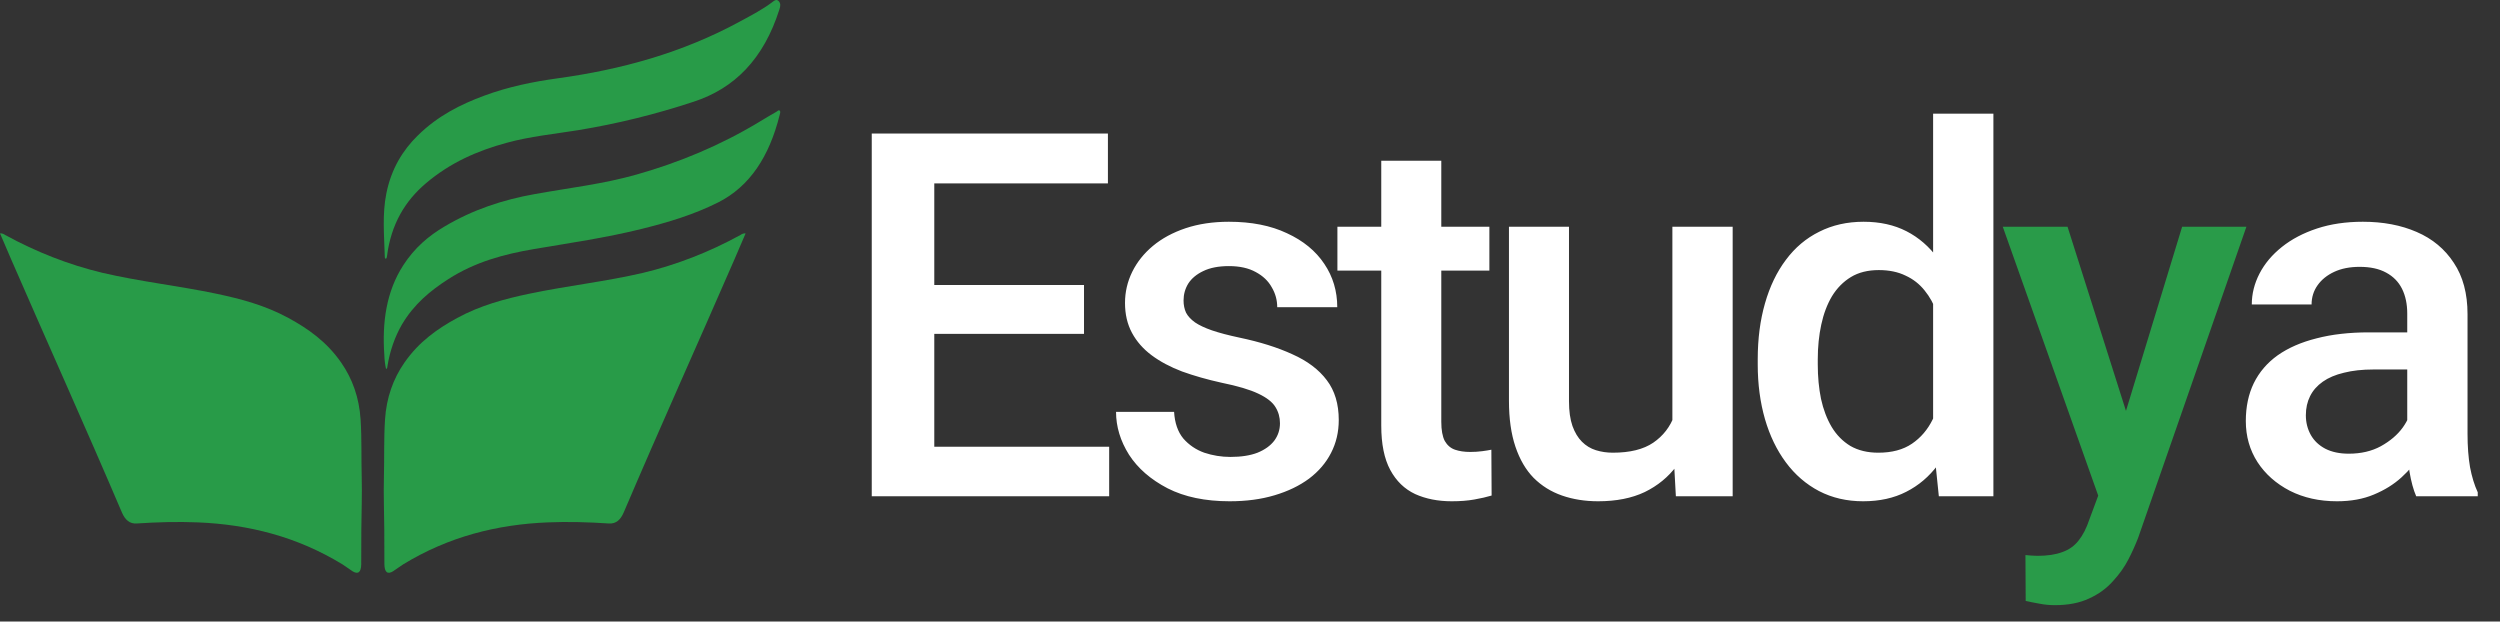
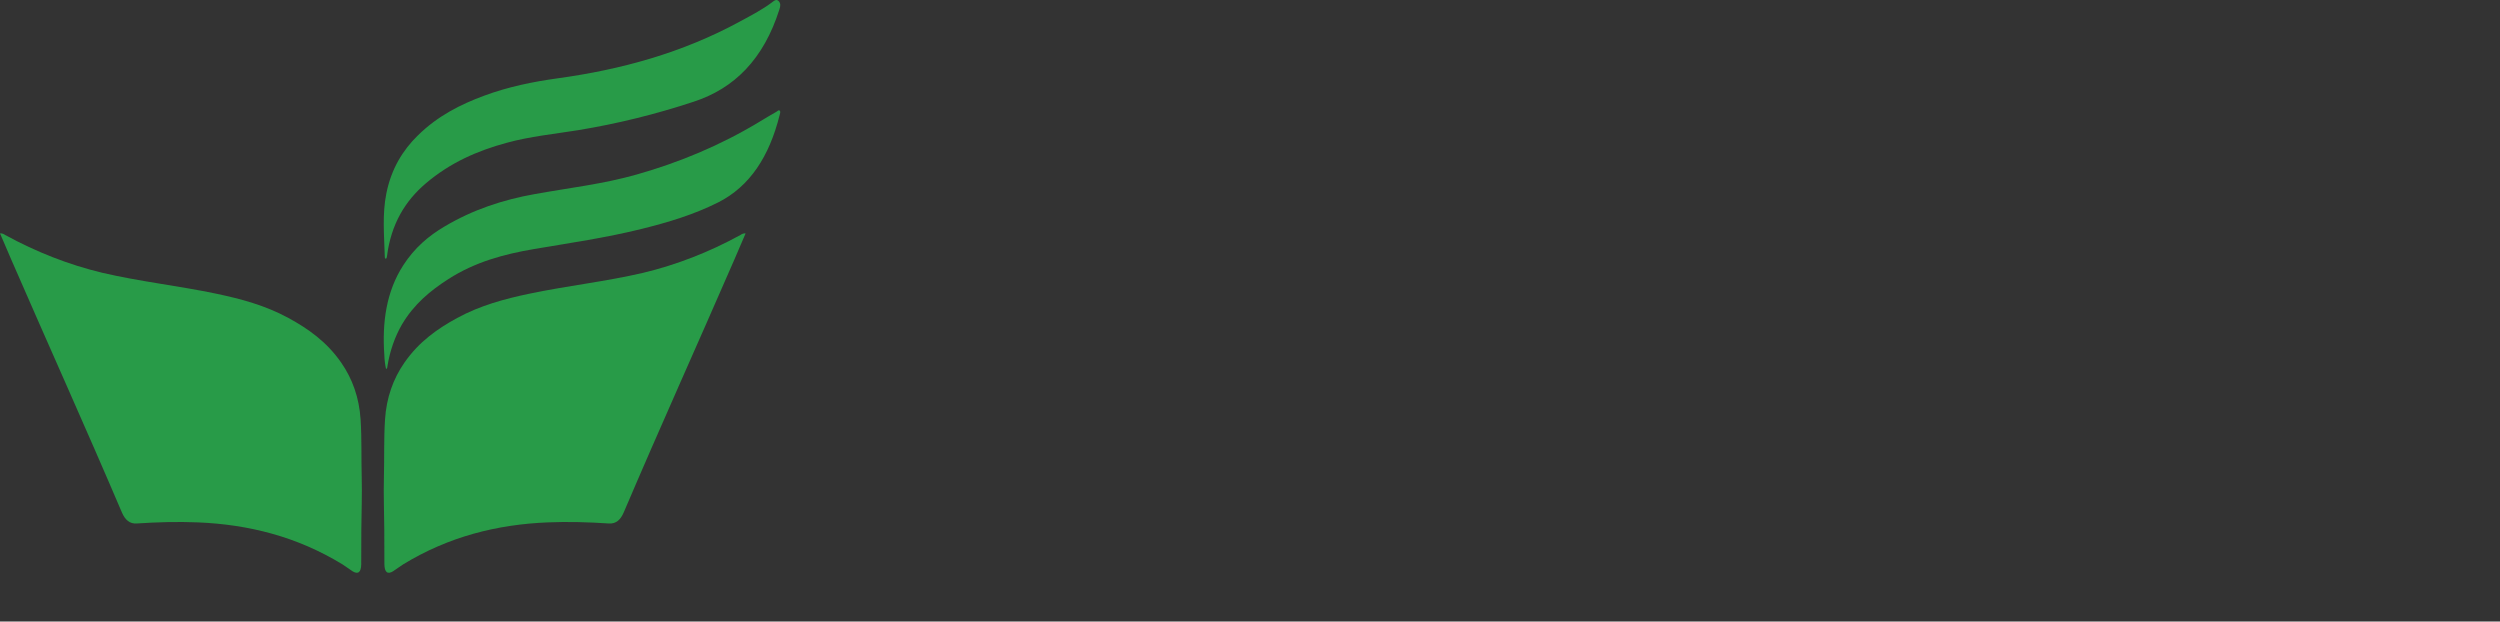
<svg xmlns="http://www.w3.org/2000/svg" width="539" height="134" viewBox="0 0 539 134" fill="none">
  <rect x="0" y="0" width="539" height="134" fill="#333333" stroke="none" />
-   <path d="M239.136 96.311V107H197.617V96.311H239.136ZM201.431 28.797V107H187.949V28.797H201.431ZM233.711 61.453V71.981H197.617V61.453H233.711ZM238.867 28.797V39.539H197.617V28.797H238.867ZM275.96 91.263C275.96 89.974 275.638 88.81 274.993 87.772C274.349 86.697 273.113 85.731 271.287 84.871C269.497 84.012 266.847 83.224 263.338 82.508C260.258 81.828 257.43 81.022 254.852 80.091C252.309 79.124 250.125 77.96 248.299 76.6C246.473 75.239 245.058 73.628 244.056 71.766C243.053 69.904 242.552 67.755 242.552 65.32C242.552 62.957 243.071 60.719 244.109 58.606C245.148 56.494 246.634 54.632 248.567 53.02C250.501 51.409 252.846 50.138 255.604 49.207C258.396 48.276 261.512 47.81 264.949 47.81C269.819 47.81 273.991 48.634 277.464 50.281C280.973 51.893 283.659 54.095 285.521 56.888C287.382 59.645 288.313 62.76 288.313 66.233H275.369C275.369 64.694 274.975 63.261 274.188 61.937C273.436 60.576 272.29 59.484 270.75 58.66C269.21 57.801 267.277 57.371 264.949 57.371C262.729 57.371 260.885 57.729 259.417 58.445C257.985 59.126 256.91 60.021 256.194 61.131C255.514 62.241 255.174 63.458 255.174 64.783C255.174 65.75 255.353 66.627 255.711 67.415C256.105 68.167 256.749 68.865 257.645 69.51C258.54 70.118 259.757 70.691 261.297 71.228C262.872 71.766 264.842 72.285 267.205 72.786C271.645 73.717 275.459 74.917 278.646 76.385C281.868 77.817 284.339 79.679 286.058 81.971C287.776 84.227 288.636 87.091 288.636 90.564C288.636 93.143 288.081 95.506 286.971 97.654C285.896 99.767 284.321 101.611 282.244 103.187C280.167 104.726 277.679 105.926 274.778 106.785C271.914 107.645 268.691 108.074 265.11 108.074C259.847 108.074 255.389 107.143 251.736 105.281C248.084 103.383 245.309 100.966 243.411 98.03C241.549 95.058 240.618 91.979 240.618 88.792H253.133C253.276 91.191 253.938 93.107 255.12 94.539C256.338 95.936 257.841 96.956 259.632 97.601C261.458 98.209 263.338 98.514 265.271 98.514C267.599 98.514 269.55 98.209 271.126 97.601C272.701 96.956 273.901 96.097 274.725 95.022C275.548 93.912 275.96 92.659 275.96 91.263ZM321.109 48.885V58.338H288.346V48.885H321.109ZM297.799 34.651H310.743V90.94C310.743 92.731 310.994 94.109 311.495 95.076C312.032 96.007 312.766 96.634 313.697 96.956C314.628 97.278 315.72 97.439 316.974 97.439C317.869 97.439 318.728 97.386 319.552 97.278C320.375 97.171 321.038 97.064 321.539 96.956L321.593 106.839C320.519 107.161 319.265 107.448 317.833 107.698C316.437 107.949 314.825 108.074 312.999 108.074C310.027 108.074 307.395 107.555 305.104 106.517C302.812 105.442 301.021 103.706 299.732 101.307C298.443 98.908 297.799 95.721 297.799 91.746V34.651ZM360.565 93.304V48.885H373.563V107H361.317L360.565 93.304ZM362.392 81.219L366.742 81.111C366.742 85.014 366.312 88.613 365.453 91.907C364.594 95.166 363.269 98.012 361.479 100.447C359.688 102.846 357.396 104.726 354.604 106.087C351.811 107.412 348.463 108.074 344.56 108.074C341.731 108.074 339.135 107.662 336.771 106.839C334.408 106.015 332.367 104.744 330.648 103.025C328.965 101.307 327.659 99.069 326.728 96.311C325.797 93.554 325.331 90.26 325.331 86.429V48.885H338.275V86.536C338.275 88.649 338.526 90.421 339.027 91.853C339.529 93.25 340.209 94.378 341.068 95.237C341.928 96.097 342.93 96.705 344.076 97.064C345.222 97.421 346.439 97.601 347.729 97.601C351.417 97.601 354.317 96.884 356.43 95.452C358.578 93.984 360.1 92.015 360.995 89.544C361.926 87.073 362.392 84.298 362.392 81.219ZM416.779 94.969V24.5H429.777V107H418.015L416.779 94.969ZM378.967 78.587V77.459C378.967 73.055 379.486 69.044 380.524 65.428C381.563 61.775 383.067 58.642 385.036 56.028C387.006 53.379 389.405 51.355 392.233 49.959C395.062 48.527 398.249 47.81 401.794 47.81C405.303 47.81 408.382 48.491 411.032 49.852C413.682 51.212 415.938 53.164 417.8 55.706C419.662 58.213 421.148 61.22 422.258 64.73C423.368 68.203 424.156 72.07 424.621 76.331V79.93C424.156 84.083 423.368 87.879 422.258 91.316C421.148 94.754 419.662 97.726 417.8 100.232C415.938 102.739 413.664 104.673 410.979 106.033C408.329 107.394 405.231 108.074 401.687 108.074C398.177 108.074 395.008 107.34 392.18 105.872C389.387 104.404 387.006 102.345 385.036 99.695C383.067 97.046 381.563 93.93 380.524 90.35C379.486 86.733 378.967 82.812 378.967 78.587ZM391.911 77.459V78.587C391.911 81.237 392.144 83.707 392.609 85.999C393.111 88.291 393.881 90.314 394.919 92.068C395.957 93.787 397.3 95.148 398.947 96.15C400.63 97.117 402.635 97.601 404.963 97.601C407.899 97.601 410.316 96.956 412.214 95.667C414.112 94.378 415.598 92.641 416.672 90.457C417.782 88.237 418.534 85.766 418.928 83.045V73.323C418.713 71.211 418.265 69.241 417.585 67.415C416.94 65.589 416.063 63.995 414.953 62.635C413.843 61.238 412.465 60.164 410.817 59.412C409.206 58.624 407.29 58.23 405.07 58.23C402.707 58.23 400.702 58.732 399.055 59.734C397.408 60.737 396.047 62.116 394.973 63.87C393.934 65.625 393.164 67.666 392.663 69.993C392.162 72.321 391.911 74.809 391.911 77.459ZM519.002 95.345V67.63C519.002 65.553 518.626 63.763 517.874 62.259C517.122 60.755 515.976 59.591 514.437 58.768C512.933 57.944 511.035 57.532 508.743 57.532C506.631 57.532 504.804 57.89 503.265 58.606C501.725 59.323 500.525 60.289 499.666 61.507C498.807 62.724 498.377 64.103 498.377 65.643H485.486C485.486 63.351 486.041 61.131 487.151 58.982C488.261 56.834 489.873 54.918 491.985 53.235C494.098 51.552 496.622 50.227 499.559 49.261C502.495 48.294 505.789 47.81 509.441 47.81C513.81 47.81 517.677 48.545 521.043 50.013C524.445 51.481 527.112 53.701 529.046 56.673C531.015 59.609 532 63.297 532 67.737V93.572C532 96.222 532.179 98.603 532.537 100.716C532.931 102.793 533.486 104.601 534.202 106.141V107H520.936C520.327 105.604 519.843 103.831 519.485 101.683C519.163 99.498 519.002 97.386 519.002 95.345ZM520.882 71.658L520.989 79.661H511.697C509.298 79.661 507.186 79.894 505.359 80.359C503.533 80.789 502.011 81.434 500.794 82.293C499.576 83.152 498.663 84.191 498.055 85.408C497.446 86.626 497.142 88.004 497.142 89.544C497.142 91.084 497.5 92.498 498.216 93.787C498.932 95.04 499.97 96.025 501.331 96.741C502.728 97.457 504.41 97.815 506.38 97.815C509.03 97.815 511.339 97.278 513.309 96.204C515.314 95.094 516.889 93.751 518.035 92.176C519.181 90.564 519.79 89.043 519.861 87.61L524.051 93.357C523.621 94.826 522.887 96.401 521.849 98.084C520.81 99.767 519.45 101.378 517.767 102.918C516.119 104.422 514.132 105.657 511.805 106.624C509.513 107.591 506.863 108.074 503.855 108.074C500.06 108.074 496.676 107.322 493.704 105.818C490.732 104.279 488.405 102.22 486.722 99.642C485.039 97.028 484.197 94.074 484.197 90.779C484.197 87.7 484.77 84.978 485.916 82.615C487.098 80.216 488.816 78.211 491.072 76.6C493.364 74.988 496.157 73.771 499.451 72.947C502.745 72.088 506.505 71.658 510.73 71.658H520.882Z" fill="white" />
-   <path d="M454.678 100.662L470.469 48.885H484.326L461.016 115.862C460.479 117.295 459.78 118.852 458.921 120.535C458.062 122.218 456.934 123.812 455.537 125.315C454.176 126.855 452.476 128.09 450.435 129.021C448.394 129.988 445.923 130.472 443.022 130.472C441.877 130.472 440.767 130.364 439.692 130.149C438.654 129.97 437.669 129.773 436.738 129.559L436.685 119.676C437.043 119.712 437.472 119.747 437.974 119.783C438.511 119.819 438.94 119.837 439.263 119.837C441.411 119.837 443.201 119.568 444.634 119.031C446.066 118.53 447.23 117.706 448.125 116.561C449.056 115.415 449.844 113.875 450.488 111.941L454.678 100.662ZM445.762 48.885L459.565 92.391L461.875 106.033L452.905 108.343L431.797 48.885H445.762Z" fill="#299B49" />
  <path d="M159.625 50.671C152.895 54.357 145.887 57.085 138.718 58.809C130.555 60.715 122.291 61.611 114.122 63.323C108.818 64.438 103.564 65.841 98.574 68.554C94.347 70.853 90.338 73.655 87.198 78.176C84.779 81.659 83.312 85.722 83.008 90.487C82.743 94.627 82.882 98.779 82.771 102.924C82.673 106.634 82.826 110.352 82.851 114.067C82.869 116.597 82.851 119.123 82.876 121.65C82.897 123.389 83.564 123.908 84.763 123.154C85.48 122.708 86.156 122.148 86.876 121.706C96.757 115.656 107.229 113.077 118.057 112.627C122.463 112.441 126.869 112.57 131.278 112.862C132.769 112.96 133.771 112.132 134.487 110.454C142.278 92.182 150.42 74.149 158.327 55.967C159.127 54.13 159.911 52.285 160.756 50.314C160.361 50.288 159.968 50.412 159.625 50.671Z" fill="#289B48" />
  <path d="M1.131 50.671C7.861 54.357 14.87 57.085 22.038 58.809C30.201 60.715 38.465 61.611 46.634 63.323C51.938 64.438 57.192 65.841 62.182 68.554C66.409 70.853 70.419 73.655 73.558 78.176C75.977 81.659 77.444 85.722 77.748 90.487C78.013 94.627 77.874 98.779 77.985 102.924C78.083 106.634 77.93 110.352 77.905 114.067C77.887 116.597 77.905 119.123 77.88 121.65C77.859 123.389 77.192 123.908 75.993 123.154C75.276 122.708 74.6 122.148 73.881 121.706C63.999 115.656 53.527 113.077 42.699 112.627C38.293 112.441 33.887 112.57 29.478 112.862C27.987 112.96 26.985 112.132 26.269 110.454C18.478 92.182 10.336 74.149 2.429 55.967C1.629 54.13 0.845 52.285 -3.91212e-05 50.314C0.395 50.288 0.788 50.412 1.131 50.671Z" fill="#289B48" />
  <path d="M168.102 23.857C167.89 23.642 167.64 23.953 167.424 24.08C166.19 24.793 164.955 25.51 163.752 26.247C155.258 31.384 146.391 35.04 137.237 37.636C129.987 39.691 122.601 40.523 115.27 41.85C108.553 43.044 102.003 45.163 95.833 48.839C92.439 50.83 89.385 53.422 86.975 57.146C83.294 62.821 82.359 69.463 82.865 76.604C82.899 77.612 83.023 78.612 83.236 79.583C83.544 79.384 83.507 79.101 83.544 78.874C84.065 75.667 85.118 72.645 86.629 70.013C89.258 65.541 92.831 62.638 96.641 60.188C102.466 56.441 108.76 54.78 115.153 53.693C122.866 52.383 130.623 51.268 138.293 49.364C143.902 47.971 149.464 46.334 154.814 43.65C161.664 40.213 165.872 33.694 168.081 24.837C168.13 24.53 168.368 24.132 168.102 23.857Z" fill="#289B48" />
  <path d="M83.183 55.799C83.39 55.68 83.412 55.401 83.443 55.183C84.327 48.3 87.359 43.311 91.79 39.548C97.104 35.02 103.024 32.478 109.207 30.796C114.298 29.399 119.486 28.898 124.636 28.066C133.036 26.69 141.361 24.64 149.563 21.928C158.287 19.075 164.64 12.813 168.065 1.945C168.257 1.344 168.347 0.783 167.929 0.294C167.564 -0.136 167.169 -0.044 166.785 0.25C164.513 2.008 162.055 3.262 159.626 4.586C147.025 11.453 133.803 15.014 120.253 16.883C114.92 17.619 109.621 18.701 104.452 20.607C99.283 22.513 94.377 24.983 90.092 29.196C86.806 32.407 84.364 36.425 83.307 41.66C82.379 46.204 82.837 50.81 82.963 55.394C82.959 55.483 82.978 55.572 83.018 55.646C83.058 55.719 83.116 55.773 83.183 55.799Z" fill="#289B48" />
</svg>